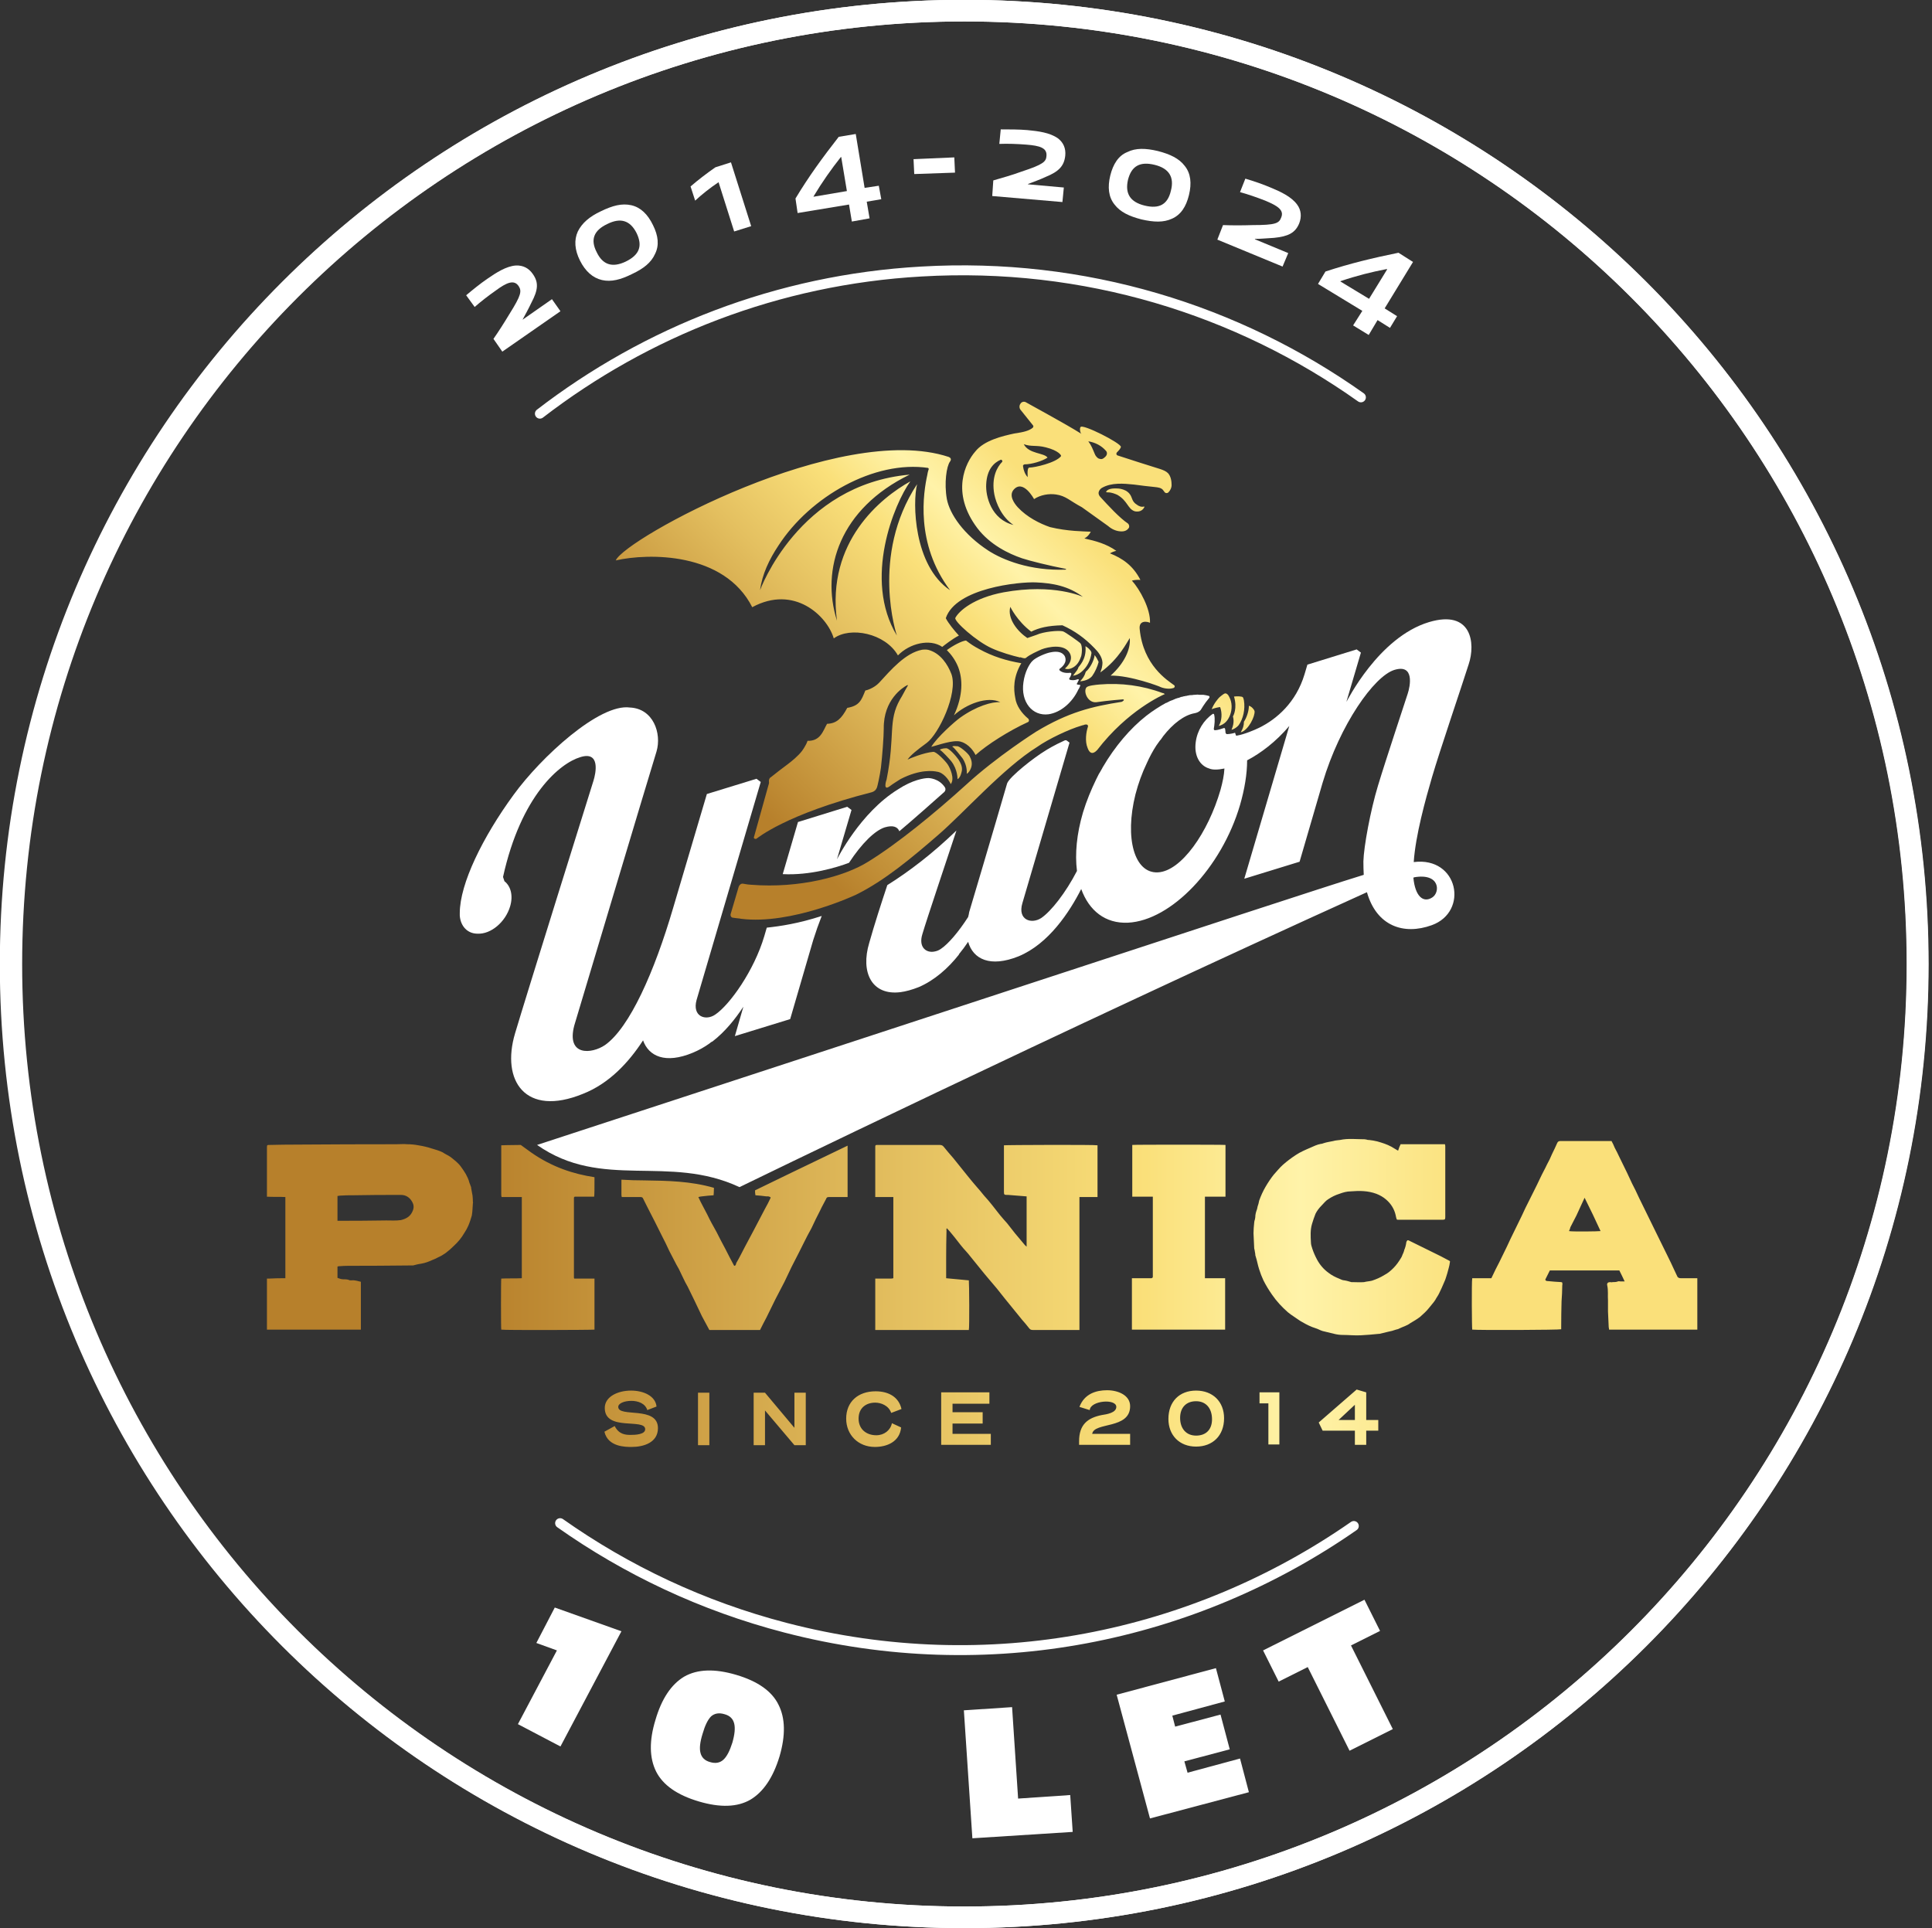
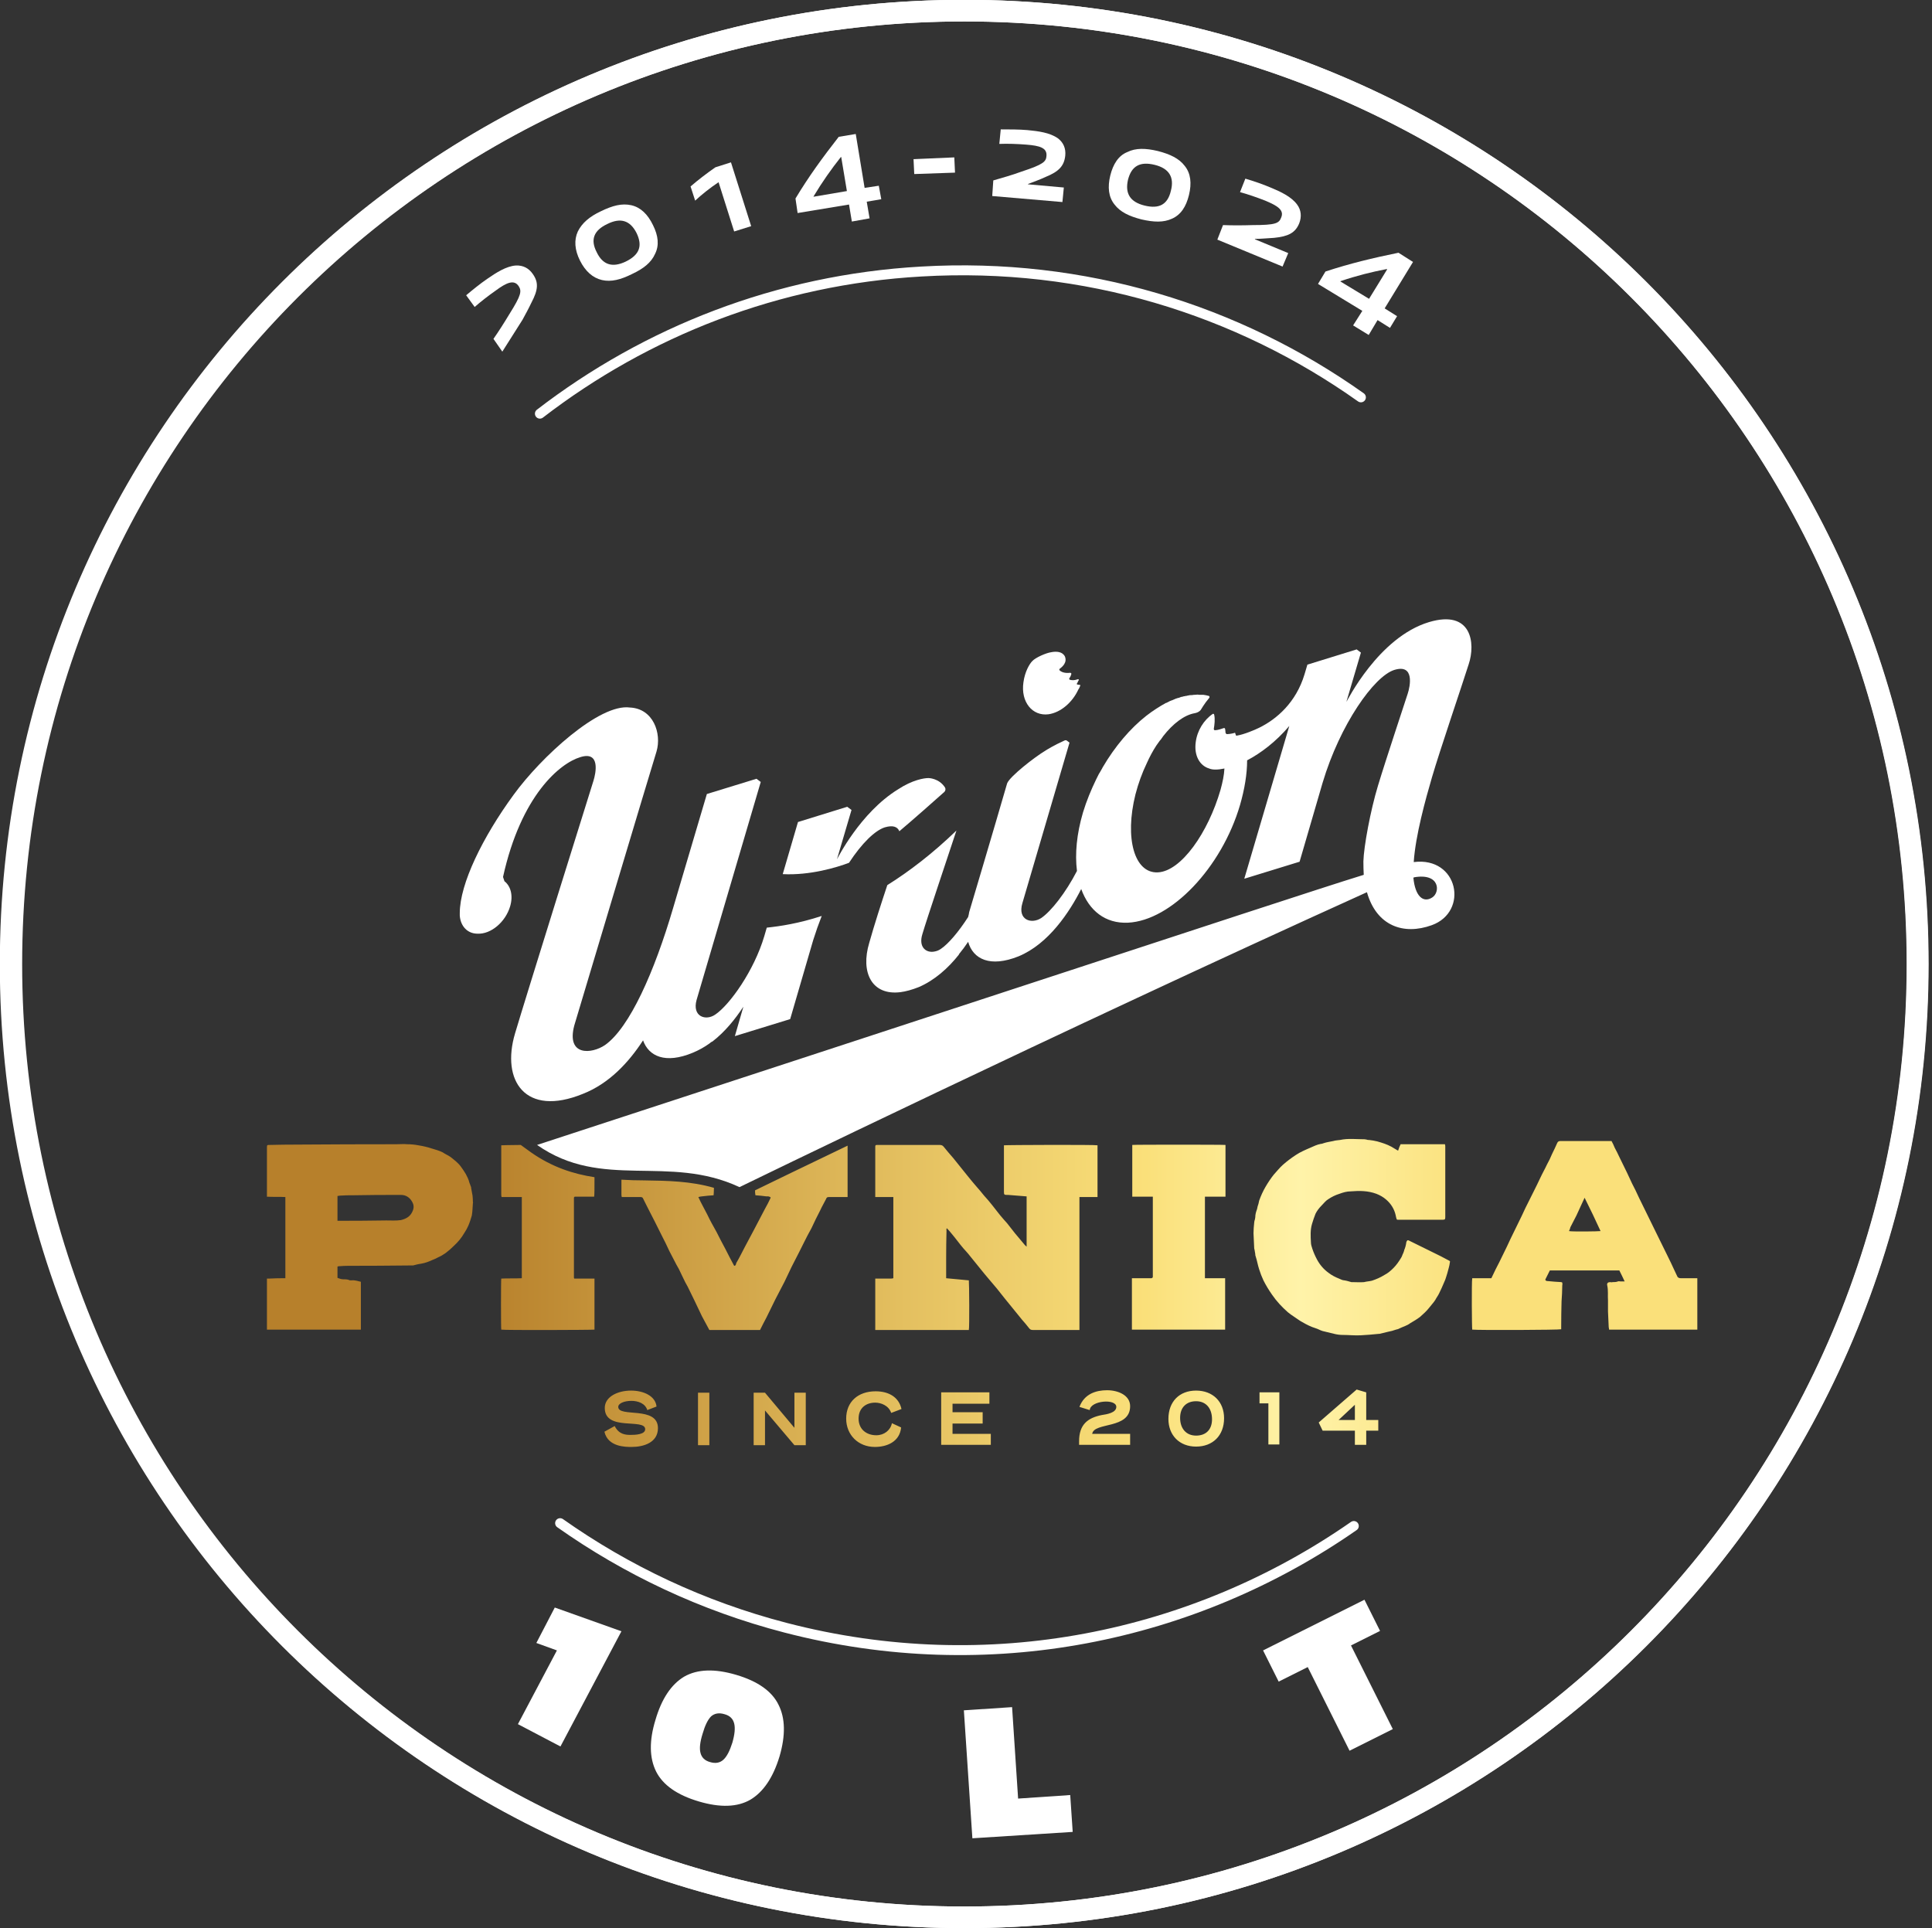
<svg xmlns="http://www.w3.org/2000/svg" version="1.2" viewBox="0 0 545 544" width="545" height="544">
  <rect x="0" y="0" width="545" height="544" fill="#333333" stroke="none" />
  <title>Asset 1-svg</title>
  <defs>
    <linearGradient id="g1" x2="1" gradientUnits="userSpaceOnUse" gradientTransform="matrix(403.478,0,0,86.803,75.321,364.848)">
      <stop offset="0" stop-color="#b7802b" />
      <stop offset=".151" stop-color="#b7802b" />
      <stop offset=".448" stop-color="#e4c060" />
      <stop offset=".613" stop-color="#fae07a" />
      <stop offset=".72" stop-color="#fff3a9" />
      <stop offset=".839" stop-color="#fae07a" />
    </linearGradient>
    <linearGradient id="g2" x2="1" gradientUnits="userSpaceOnUse" gradientTransform="matrix(124.18,-124.18,112.845,112.845,195.991,248.361)">
      <stop offset="0" stop-color="#b7802b" />
      <stop offset=".151" stop-color="#b7802b" />
      <stop offset=".448" stop-color="#e4c060" />
      <stop offset=".613" stop-color="#fae07a" />
      <stop offset=".72" stop-color="#fff3a9" />
      <stop offset=".839" stop-color="#fae07a" />
    </linearGradient>
  </defs>
  <style>
		.s0 { fill: none;stroke: #ffffff;stroke-linecap: round;stroke-linejoin: round;stroke-width: 2.8 } 
		.s1 { fill: #ffffff } 
		.s2 { fill: none;stroke: #ffffff;stroke-miterlimit:10;stroke-width: 6.1 } 
		.s3 { fill: url(#g1) } 
		.s4 { fill: url(#g2) } 
	</style>
  <g id="Layer_1-2">
    <path fill-rule="evenodd" class="s0" d="m381.9 430.5c-45.1 31.4-103 43.6-160.3 28.7-23.5-6.1-44.9-16.3-63.6-29.5" />
    <path fill-rule="evenodd" class="s0" d="m152.3 116.7c30-23.1 67-37.8 107.6-40.1 46-2.7 89.2 10.8 124 35.5" />
-     <path class="s1" d="m141.7 99.2l-2.5-3.6c1.4-2 3-4.5 4.5-7 3.4-5.4 3.5-6.5 2.6-7.9-1.3-1.9-3.4-1-6.5 1.3-2 1.4-4.2 3.1-5.9 4.6l-2.4-3.3c1.9-1.6 4-3.3 5.9-4.6 2.6-1.8 5.4-3.6 8.1-3.8 2.1-0.1 3.7 0.8 4.8 2.4 1.7 2.4 1.5 4.5-0.4 8.1-0.8 1.7-1.8 3.5-2.5 4.8l8.3-5.8 2.4 3.4z" />
+     <path class="s1" d="m141.7 99.2l-2.5-3.6c1.4-2 3-4.5 4.5-7 3.4-5.4 3.5-6.5 2.6-7.9-1.3-1.9-3.4-1-6.5 1.3-2 1.4-4.2 3.1-5.9 4.6l-2.4-3.3c1.9-1.6 4-3.3 5.9-4.6 2.6-1.8 5.4-3.6 8.1-3.8 2.1-0.1 3.7 0.8 4.8 2.4 1.7 2.4 1.5 4.5-0.4 8.1-0.8 1.7-1.8 3.5-2.5 4.8z" />
    <path fill-rule="evenodd" class="s1" d="m184.8 71.6c-1.1 2.5-3.3 4.2-6.5 5.7-3.2 1.6-5.9 2.3-8.5 1.7-2.6-0.6-4.7-2.5-6.2-5.5-1.5-3-1.7-5.8-0.6-8.2 1.2-2.4 3.3-4.2 6.5-5.7 3.3-1.6 5.9-2.3 8.6-1.7 2.6 0.6 4.6 2.5 6.1 5.6 1.5 3 1.8 5.7 0.6 8.1zm-13.5-8.4c-3.8 1.8-4.8 4.4-3 7.9 1.7 3.6 4.4 4.5 8.2 2.7 3.9-1.9 4.8-4.4 3.1-8-1.8-3.6-4.5-4.5-8.3-2.6z" />
    <path class="s1" d="m207.1 65.3l-4.4-13.9c-2.4 1.6-4.9 3.6-6.6 5.2l-1.3-4c2.2-1.9 4.7-3.8 7-5.4l4.4-1.4 5.7 18z" />
    <path fill-rule="evenodd" class="s1" d="m240.3 62.5l-0.8-4.8-14.5 2.4-0.6-4.1c3.8-6.3 7.6-11.5 12.2-17.4l4.8-0.8 2.5 15.2 4-0.6 0.7 3.8-4.1 0.7 0.8 4.7zm-3-18.2h-0.1c-2.7 3.4-5.3 7.1-7.7 11.1v0.1l9.4-1.6z" />
    <path class="s1" d="m257.9 49.1l-0.2-4.2 11.5-0.5 0.2 4.3z" />
    <path class="s1" d="m279.9 55.3l0.3-4.4c2.4-0.7 5.3-1.5 8-2.5 6.1-2 6.9-2.8 7-4.4 0.2-2.3-1.9-2.9-5.7-3.2-2.5-0.2-5.3-0.3-7.6-0.2l0.4-4.1c2.4 0 5.2 0 7.5 0.2 3.1 0.3 6.3 0.7 8.6 2.3 1.6 1.2 2.3 2.9 2.1 4.9-0.3 2.9-1.8 4.5-5.5 6-1.7 0.8-3.7 1.5-5 2v0.1l10.1 0.9-0.4 4.1z" />
    <path fill-rule="evenodd" class="s1" d="m330.6 61.7c-2.4 1.1-5.1 1-8.6 0.2-3.5-0.9-6-2.1-7.6-4.2-1.7-2.1-2-4.9-1.2-8.2 0.8-3.2 2.3-5.6 4.8-6.6 2.4-1.2 5.2-1.1 8.6-0.3 3.5 0.9 6 2.1 7.6 4.2 1.7 2.1 2 4.9 1.2 8.2-0.8 3.3-2.3 5.6-4.8 6.7zm-4.9-15.2c-4.1-1-6.5 0.3-7.5 4.2-0.9 3.9 0.6 6.3 4.7 7.3 4.1 1 6.5-0.3 7.4-4.2 1-3.8-0.5-6.3-4.6-7.3z" />
    <path class="s1" d="m343.4 67.6l1.6-4.1c2.5 0.1 5.5 0.1 8.4 0 6.4 0 7.4-0.5 8-2.1 0.9-2.1-0.9-3.3-4.5-4.8-2.3-0.9-4.9-1.8-7.1-2.4l1.5-3.8c2.4 0.7 5 1.6 7.1 2.5 2.9 1.2 5.9 2.6 7.5 4.8 1.2 1.6 1.3 3.5 0.6 5.3-1.1 2.7-3.1 3.7-7.1 4.1-1.8 0.1-3.9 0.3-5.4 0.3v0.1l9.4 3.9-1.6 3.8z" />
    <path fill-rule="evenodd" class="s1" d="m381.7 91.8l2.6-4.1-12.5-7.6 2.1-3.5c7-2.3 13.3-3.8 20.6-5.3l4.1 2.6-8 13.1 3.5 2.2-2 3.3-3.5-2.2-2.5 4.2zm9.6-15.8l-0.1-0.1c-4.2 0.8-8.6 1.9-13 3.4l-0.1 0.1 8.1 4.9z" />
    <path class="s1" d="m157.1 465.6l-5.8-2.1 5.2-10 18.8 6.7-17.2 32.5-12-6.3z" />
    <path fill-rule="evenodd" class="s1" d="m185.1 499.8q-2.9-5.8-0.2-14.6 2.6-8.9 8.1-12.2 5.6-3.2 14.7-0.5 9.1 2.7 11.9 8.4 2.9 5.7 0.3 14.6-2.7 8.9-8.2 12.2-5.5 3.2-14.6 0.5-9.1-2.7-12-8.4zm19-3.4q1.4-1.3 2.5-4.8 1-3.5 0.5-5.4-0.5-2-2.7-2.6-2.3-0.7-3.8 0.6-1.4 1.4-2.4 4.9-1.1 3.5-0.6 5.4 0.5 2 2.7 2.6 2.3 0.7 3.8-0.7z" />
    <path class="s1" d="m271.9 482.5l13.6-0.9 1.7 25.8 14.7-1 0.7 10.4-28.3 1.8z" />
-     <path class="s1" d="m315 478.1l28-7.5 2.5 9.4-14.8 4 0.8 3.1 12.8-3.4 2.6 9.8-12.8 3.4 0.9 3.2 14.8-4 2.5 9.5-27.9 7.4z" />
    <path class="s1" d="m368.9 470.3l-8.2 4.1-4.4-8.8 28.6-14.3 4.4 8.8-8.2 4.1 11.8 23.6-12.2 6.1z" />
    <path class="s2" d="m272 540.9c-148.8 0-269-120.2-269-268.9 0-148.8 120.2-269 269-269 148.7 0 268.9 120.2 268.9 269 0 148.7-120.2 268.9-268.9 268.9z" />
    <path class="s2" d="m272.1 540.9c-148.7 0-268.9-120.2-268.9-268.9 0-148.8 120.2-269 268.9-269 148.7 0 268.9 120.2 268.9 269 0 148.7-120.2 268.9-268.9 268.9z" />
    <path fill-rule="evenodd" class="s3" d="m242.2 400.2c0 3 2.2 4.7 5 4.7 2.2 0 4-1.4 4.4-3.4l2.6 1.2c-0.4 4.1-4.1 5.5-7.4 5.5-4.7 0-8.1-3.4-8.1-8 0-4.7 3.3-7.7 8.3-7.7 3.9 0 6.6 1.8 7.3 5l-2.9 1.1c-0.7-2.1-2.9-2.9-4.5-2.9-2.6 0-4.7 1.5-4.7 4.5zm-18.1-7.3h3.2v14.8h-3.2l-8.3-9.8v9.8h-3.2v-14.8h3.2l8.3 9.9zm15-55.2q-0.4 0-0.7 0-2.2 0-4.5 0c-0.4 0-0.7 0-0.9 0.6-0.5 1-1.1 2-1.6 3.1q-1.3 2.5-2.5 5.1c-0.8 1.4-1.5 2.8-2.2 4.2-0.4 0.8-0.8 1.6-1.2 2.4q-1.1 2.1-2.2 4.3-1 2.1-2 4.2-1.3 2.5-2.6 5-1.2 2.5-2.5 5.1c-0.6 1.1-1.2 2.3-1.8 3.5h-14.3c-0.7-1.3-1.4-2.6-2.1-3.9-0.7-1.4-1.3-2.8-2-4.2q-1-2-2-4.1-0.7-1.2-1.3-2.5-0.6-1.2-1.2-2.5-0.7-1.2-1.3-2.4-0.7-1.4-1.4-2.7-1-2.2-2.1-4.3-1-2-2-4-1.1-2.1-2.1-4.1-0.6-1.2-1.2-2.4c-0.1-0.3-0.4-0.4-0.7-0.4q-2.3 0-4.6 0-0.4 0-0.7 0-0.1-0.4-0.1-0.7 0-2.1 0-4.2 3.2 0.2 6.4 0.2c6.7 0.1 13.1 0.2 19.7 2.1 0 1.1-0.1 1.9-0.1 2.1q-1.6 0.1-3.2 0.3c-0.3 0-0.6 0.1-1.1 0.2 0.8 1.8 1.7 3.3 2.5 4.9 0.8 1.7 1.7 3.3 2.6 4.9q1.2 2.4 2.5 4.8 1.2 2.4 2.5 4.8c0.5 0 0.5-0.5 0.6-0.8 0.9-1.5 1.6-3 2.4-4.5q1.2-2.3 2.4-4.5 1.6-3.1 3.3-6.3 0.8-1.4 1.5-2.9 0-0.1 0.1-0.3-0.4-0.3-0.9-0.3-0.2 0-0.4 0-1.4-0.2-3-0.3c0-0.3-0.1-0.5-0.1-0.8q0-0.3 0-0.6c4.5-2.2 13.6-6.6 26.1-12.6 0 0.1 0 0.3 0 0.5q0 6.8 0 13.6c0 0.1 0 0.2 0 0.4zm-42.2 55.2h3.2v14.8h-3.2zm-63.5-53.8q0.1 0.2 0 0.3c-0.1 1.2-0.1 2.3-0.3 3.5-0.3 1-0.6 2-1 2.9-0.3 0.7-0.7 1.4-1.1 2-0.8 1.4-1.8 2.6-3 3.7-0.7 0.7-1.5 1.4-2.3 2-0.7 0.5-1.4 0.9-2.1 1.2q-0.7 0.4-1.5 0.7c-1.1 0.5-2.1 0.9-3.3 1.1-0.8 0.1-1.5 0.3-2.3 0.5-0.3 0-0.7 0-1.1 0q-8.6 0.1-17.2 0.1-1.2 0-2.3 0.1c-0.2 0-0.4 0-0.7 0.1v3.2c0.5 0.2 1.1 0.4 1.6 0.4 0.7 0 1.3 0 1.9 0.3 0.2 0 0.3 0 0.5 0 0.9-0.1 1.7 0.2 2.6 0.4v13.5h-26.5v-14.4c0.3 0 0.5 0 0.7 0q1.9-0.1 3.7-0.1 0.4 0 0.8 0v-22.9c-1.7-0.1-3.4 0-5.2-0.1v-13.4q0-0.2 0-0.5c0-0.7 0.1-0.7 0.7-0.7q4-0.1 8-0.1 13.9-0.1 27.8-0.1c1 0 2.1-0.1 3.1 0 1 0 2.1 0.1 3.1 0.3 1.3 0.2 2.6 0.5 3.8 0.9 1 0.3 2.1 0.6 3.1 1.1 0.7 0.5 1.5 0.8 2.2 1.3 1 0.8 2.1 1.6 2.9 2.7 0.5 0.7 1 1.4 1.4 2.1 0.4 0.8 0.8 1.5 1 2.4 0.2 0.4 0.3 0.9 0.5 1.3q0 0.1 0 0.2 0.2 1.1 0.4 2.2 0.1 0.9 0.1 1.8zm-17.1 0c-0.7-1.3-1.8-2-3.2-2-4.5 0-9 0-13.5 0.1-1.2 0-2.5 0-3.7 0.1-0.2 0-0.4 0.1-0.7 0.1v7h0.8q6.5 0 13-0.1c1.3 0 2.7 0.1 4.1-0.1 1.6-0.4 2.8-1.1 3.4-2.8 0.3-0.8 0.2-1.6-0.2-2.3zm45.7 21.6h5.7v14.4c-0.5 0.1-25.5 0.2-26.3 0-0.1-0.6-0.1-13.8 0-14.4 1.9-0.1 3.8 0 5.8-0.1v-22.9h-5.7c-0.1-0.3-0.1-0.5-0.1-0.8q0-6.6 0-13.3 0-0.2 0-0.5c0.2 0 2.4-0.1 5.5-0.1l2.9 2.1c6 4.2 12 6.1 17.9 7 0 2.8 0 5.2-0.1 5.5h-5.5c-0.1 0.1-0.1 0.1-0.1 0.1q0 0.1-0.1 0.1 0 0.7 0 1.4 0 10.6 0 21.3c0 0 0 0 0.1 0.2zm23.6 42.2c0 4.1-4.1 5.3-7.4 5.3-1.8 0-6.7 0-7.7-4.3l2.9-1.6c1.2 2.4 3.1 2.5 4.5 2.5 1.3 0 4.1-0.1 4.1-1.6 0-3.2-11.4 0.7-11.4-6 0-3.2 3.7-4.9 7.4-4.9 3.5 0 6.9 1.5 7.2 4.5l-2.6 1c-0.6-1.9-2.6-2.6-4.5-2.6-2 0-3.7 0.7-3.7 1.7 0 3.1 11.2-0.4 11.2 6zm199.8-2.3h3.4v3h-3.4v4h-3.2v-4h-9.1l-1.1-2.3 10.7-9.3 2.7 0.8zm-3.2-4.3l-4.6 4.3h4.6zm-36.5-69.7q0 1.8 0 3.7 0 1.8 0 3.6c0 1.2 0 2.4 0 3.7h-5.8c0 7.7 0 15.3 0 23h5.7v14.5h-26.3v-14.5q0.4 0 0.7 0 2.2 0 4.3 0 0.3 0 0.5 0 0.4-0.1 0.4-0.4 0-0.3 0-0.5v-22.1h-5.8v-14.6c0.5-0.1 25.3-0.1 26.3 0 0 1.2 0 2.4 0 3.6zm9.6 66.2h5.6v14.7h-3.1v-11.6h-2.5zm53.7-36.7q-0.1 0.8-0.3 1.5-0.2 0.8-0.4 1.5c-0.3 0.9-0.5 1.8-0.9 2.6q-0.7 1.7-1.5 3.3c-0.3 0.6-0.7 1.1-1 1.7-0.5 0.8-1.2 1.5-1.8 2.3-0.7 0.9-1.6 1.7-2.5 2.5-0.9 0.7-1.8 1.2-2.8 1.8-0.9 0.7-2.1 1-3.1 1.5-0.3 0.2-0.6 0.2-0.9 0.3q-1.1 0.4-2.2 0.6-1.2 0.3-2.5 0.6-0.1 0-0.2 0c-1.7 0.2-3.4 0.3-5 0.4-1.7 0.1-3.4-0.1-5.1-0.1-0.8 0-1.6-0.1-2.4-0.3q-1.7-0.4-3.3-0.8c-0.7-0.2-1.3-0.6-2-0.8-1.3-0.4-2.5-1-3.7-1.7-0.8-0.4-1.5-1-2.3-1.5-0.6-0.4-1.2-0.8-1.8-1.3-1.7-1.5-3.2-3.1-4.5-5-0.9-1.3-1.7-2.6-2.4-4q-0.7-1.5-1.2-3.1c-0.4-1.2-0.6-2.5-1-3.7-0.1-0.2-0.1-0.4-0.1-0.6q-0.1-0.6-0.2-1.2c0-0.1-0.1-0.3-0.1-0.4-0.1-1.4-0.1-2.9-0.2-4.3 0-1 0.1-2 0.2-3 0-0.3 0.1-0.6 0.2-0.9 0-0.2 0.1-0.4 0.1-0.6 0-0.8 0.2-1.5 0.5-2.3 0.1-0.5 0.2-1 0.4-1.5q0.1-0.5 0.2-0.9c0.5-1.4 1.1-2.7 1.8-3.9 0.7-1.2 1.5-2.4 2.3-3.4 0.9-1 1.7-2 2.6-2.8q1.7-1.5 3.7-2.8c1.2-0.8 2.6-1.4 4-2 0.9-0.4 1.9-0.9 3-1.1 0.3 0 0.5-0.1 0.8-0.2 0.9-0.3 1.8-0.4 2.7-0.6 0.6-0.2 1.3-0.2 1.9-0.3 2.3-0.5 4.6-0.2 6.9-0.2 0.3 0 0.6 0.1 1 0.2q0.1 0 0.3 0c0.8 0.1 1.5 0.2 2.3 0.4 1.4 0.4 2.7 0.8 4 1.5 0.5 0.3 1 0.6 1.5 0.9 0.1 0.1 0.2 0.1 0.4 0.2q0.3-1 0.7-1.8h12.5q0.1 0.3 0.1 0.6 0 9.9 0 19.9c0 0.7-0.1 0.8-0.7 0.8q-6.4 0-12.7 0c-0.1 0-0.2 0-0.3-0.1q-0.2-0.6-0.3-1.2-0.6-2.6-2.7-4.4c-0.8-0.7-1.7-1.2-2.7-1.6-2.4-0.9-4.8-0.9-7.3-0.7-1.1 0-2.1 0.3-3.2 0.7q-1.6 0.5-3.1 1.5c-0.7 0.4-1.3 1.2-1.9 1.8-0.7 0.7-1.3 1.5-1.7 2.3-0.4 1-0.7 1.9-1 2.9-0.5 1.7-0.4 3.4-0.3 5.2 0 0.6 0.2 1.2 0.4 1.8q0.5 1.5 1.3 3c0.8 1.5 1.9 2.8 3.3 3.8 0.9 0.7 1.9 1.2 2.9 1.6 0.5 0.2 1 0.5 1.5 0.5 0.7 0.1 1.3 0.3 2 0.5q0.1 0 0.2 0c1.1 0 2.3 0.1 3.4 0 0.7-0.2 1.4-0.2 2.2-0.4 1.2-0.4 2.4-0.9 3.5-1.6 1-0.5 1.8-1.2 2.6-2 0.8-0.8 1.5-1.8 2.1-2.8 0.3-0.4 0.4-1 0.7-1.5 0-0.2 0.2-0.4 0.2-0.7 0.3-0.7 0.5-1.4 0.6-2.2 0-0.2 0.2-0.4 0.3-0.6 0.2 0 0.4 0 0.5 0.1q3.3 1.6 6.7 3.3 2.3 1.1 4.5 2.3c0.3 0.1 0.4 0.3 0.3 0.5zm69.8 4.5v14.5h-24.9q0-0.3-0.1-0.7-0.1-2.2-0.2-4.4c0-1 0-2 0-3.1-0.1-1.4 0.1-2.8-0.2-4.2-0.2-0.7 0.2-1 0.8-1q0.4 0.1 0.7 0c0.5 0 1 0 1.5-0.2 0.2-0.1 0.5 0 0.7 0 0.4 0 0.8 0 1.2 0-0.5-1.1-1-2.1-1.5-3.1h-19.6q-0.6 1.2-1.2 2.4c-0.2 0.3 0 0.5 0.4 0.6q0.1 0 0.2 0 1.9 0.2 3.9 0.3c0 0.1 0.1 0.1 0.2 0.1 0 0.2 0.1 0.5 0 0.8 0 1.5-0.1 3-0.2 4.5q-0.1 3.6-0.1 7.1 0 0.5 0 0.8c-0.5 0.2-23.3 0.3-25.1 0.1-0.1-0.4-0.2-13.4 0-14.5 1.8 0 3.6 0 5.4 0q0.6-1.3 1.2-2.5 1.1-2.1 2.1-4.2 1.1-2.2 2.1-4.4 1.1-2.2 2.1-4.3 1.1-2.2 2.1-4.4c0.8-1.6 1.6-3.2 2.4-4.8 0.6-1.2 1.2-2.4 1.8-3.7 0.6-1.3 1.3-2.5 1.9-3.8 0.5-0.9 1-1.9 1.4-2.9q0.8-1.6 1.5-3.2c0.2-0.4 0.5-0.5 0.9-0.5q5.3 0 10.6 0h3.8q0.5 0.9 0.9 1.9 0.7 1.3 1.3 2.6 1.1 2.2 2.2 4.5 0.7 1.5 1.4 3 1 1.9 1.9 3.9 1.3 2.6 2.5 5.1 1.3 2.6 2.5 5.1 1.5 3 3 6.1 1.1 2.2 2.1 4.4 0.4 0.8 0.8 1.7 0.3 0.4 0.9 0.4 1.9 0 3.9 0zm-27.3-13.3c-1.4-3.1-2.9-6.2-4.5-9.4-0.8 1.8-1.6 3.4-2.3 5-0.6 1.1-1.1 2.2-1.7 3.3-0.1 0.4-0.2 0.7-0.4 1.1 0.8 0.2 8.4 0.1 8.9 0zm-106.2 52.8c0 4.9-3.2 8-7.9 8-4.7 0-7.8-3.2-7.8-7.8 0-4.9 3.1-8 7.8-8 4.7 0 7.9 3.1 7.9 7.8zm-3.4 0.3c0-3.1-1.7-5.1-4.5-5.1-2.8 0-4.5 1.8-4.5 4.7 0 3 1.7 5 4.5 5 2.8 0 4.5-1.7 4.5-4.6zm-73.2 4.1h10.8v3.1h-14v-14.8h13.6v3.2h-10.4v2.4h8.5v3.2h-8.5zm35.8-29.3c-0.3 0-0.5 0-0.8 0q-6.2 0-12.4 0c-0.4 0-0.7-0.1-1-0.5-0.6-0.8-1.3-1.6-2-2.4q-1.3-1.6-2.6-3.2-2.3-2.8-4.5-5.6c-1.5-1.8-3.1-3.6-4.6-5.5-1-1.2-2-2.5-3-3.7-0.6-0.8-1.3-1.5-1.9-2.2-1.1-1.3-2.1-2.7-3.2-4-0.4-0.5-0.9-1.1-1.4-1.6-0.2 0.2-0.1 0.4-0.1 0.7q-0.1 3.9-0.1 7.8v5.6q3.3 0.3 6.4 0.6c0.1 0.6 0.2 13.3 0 14h-26.4v-14.5c0.2 0 0.4 0 0.7 0q1.9 0 3.7 0 0.4 0 0.7-0.1v-22.9h-5.1q0-0.3 0-0.4 0-6.7 0-13.4 0-0.2 0-0.4c0-0.4 0.1-0.5 0.5-0.5q0.2 0 0.4 0 8.6 0 17.2 0c0.5 0 0.9 0.1 1.2 0.5 0.9 1.1 1.8 2.2 2.7 3.2q2 2.5 4.1 5.1 1.2 1.5 2.5 3c0.7 0.8 1.4 1.6 2.1 2.5q1.2 1.3 2.3 2.7 1.1 1.4 2.2 2.8 1 1.2 2 2.3 1.1 1.4 2.2 2.8 1.3 1.6 2.6 3.1c0.2 0.3 0.4 0.4 0.7 0.7v-14.2q-0.1 0-0.2 0-2.5-0.2-5-0.4-0.2 0-0.4 0c-0.7 0-0.8-0.1-0.8-0.9q0-6.2 0-12.4 0-0.4 0-0.7c0.6-0.1 25.7-0.2 26.4 0v14.6h-5.1zm3.6 29.3h10.7v3.1h-14.4q0-0.5 0-1c0-4.7 2.4-6.6 6.4-7.4 1.3-0.2 4.1-0.6 4.1-2.3 0-2.4-7.3-1.8-7.5 0.9l-2.9-0.9c1.4-3.7 4.7-4.7 7.8-4.7 3.1 0 6.5 1.4 6.5 4.5 0 6.6-10.2 4.4-10.7 7.8z" />
-     <path fill-rule="evenodd" class="s4" d="m327.9 195.5c0.3 0 0.5 0.2 0.7 0.3-0.7 0.3-10.5 4.6-19.1 15.8-0.4 0.4-1.8 1.9-2.7-0.6-0.8-1.9-0.4-4.5 0.1-6 0.1-0.3-0.1-0.5-0.3-0.6q0 0 0 0c-0.1 0-0.2 0-0.5 0q-0.3 0.1-0.6 0.2-0.2 0-0.4 0.1c-3.5 1-9.4 3.8-12.5 6-9.5 5.9-20.7 18.6-28 24.9-7.4 6.4-15 12.8-23.1 16.8 0 0-18.2 8.6-32.5 6.8-0.2-0.1-1-0.1-2.2-0.3-0.5 0-0.8-0.5-0.7-1l2.3-7.8c0.2-0.5 0.7-0.9 1.2-0.8 1 0.2 1.9 0.3 2.3 0.3 13.7 1.1 26.5-2.4 33-6.5 8.3-5.1 18.9-13.8 27.5-21.6 8.8-8.1 19.9-15.1 19.9-15.1 9.1-5.5 15.8-7.1 24.1-8.4 0.3-0.1 1-0.6 0.4-0.7-0.1 0-4.1 0.3-7.5 0.8-2.5 0.3-3.8-3.1-2.8-4.2 0.5-0.5 2.6-0.7 3.7-0.8 6-0.5 12.1 0.3 17.7 2.4zm26 5.1c0.2 1.4-1.7 5.4-3.9 6 0.6-1 0.9-1.9 0.9-3 0.7-1 1.4-2.9 1.4-4.5 0.8 0.2 1.5 1.1 1.6 1.5zm-4.5 4c-0.5 0.6-1.3 1.1-2 1.3 1-2.3 0.4-3.6 0.4-3.8 0.1-0.1 1.3-2.3 0.3-5.6 0.8-0.1 2.2-0.1 2.5 0.2 0.2 0.3 0.2 0.6 0.3 0.9 0.4 2.5-0.2 5.2-1.5 7zm-2.4-2.9c-0.6 1.6-1.6 2.7-3.2 3.1 0.9-1.5 1-3.6 0.4-5.3 0-0.1-1.9 0.3-2.4 0.6 0.6-1.6 1.8-3 2.2-3.4 1-0.8 1.5-1.3 2-1 0.4 0.2 0.6 0.6 0.8 1 0.8 1.5 0.8 3.4 0.2 5zm-76.9 18.1c0 0 0.1-2.7-1.8-5.1-0.6-0.7-2.3-2.6-3.2-3.2 0.7-0.4 1.5-0.4 1.8-0.4 0.8-0.1 2.8 2.2 3.5 3.2 0.6 1 1.3 2.2 0.8 3.7-0.4 1.6-1.1 1.8-1.1 1.8zm2.6-1.5c0 0 0.3-2.2-1.2-4.4-0.5-0.6-2.2-2.9-2.9-3.3 0.6-0.3 1.2 0 1.4-0.1 0.7 0 3 1.9 3.5 2.8 0.5 0.9 0.9 2.1 0.4 3.4-0.5 1.3-1.2 1.6-1.2 1.6zm15.4-31.2c-2.3 3.9-2.2 7.3-1.7 9.8 0.3 2.2 1.8 4.3 3.6 5.8 0.3 0.2 0.4 0.8 0 1-5.3 2.4-11.6 6.4-14.8 9.3-1.6-3.1-3.9-3.7-4.3-3.8-2.2-0.5-6.2 1-8.2 1.5 1.6-2.7 6.7-7.2 8.1-8.2 4.6-3.3 9.1-4.6 11.4-4.4-3.6-1.8-9.6 0.5-13.1 3.7 2.6-5.6 2.5-10.2 1.2-13.6-0.8-2-2-3.6-3.2-4.8 1.6-1.2 4.2-2.6 5.4-2.7 1.3 1 2.2 1.6 3.7 2.4 3.8 2.1 7.7 3.3 11.9 4zm-61.9 24.8c0 0 1.2-1.6 1.6-2.9 3.7 0.1 4.4-2.9 5.5-4.8q0 0 0 0 0 0 0 0c2.7-0.1 4.1-1.5 5.7-4.5 3.5-0.6 4-2.2 5.1-4.9 0.2 0 2.4-0.6 3.9-2.2 3.3-3.6 7.4-8.4 12.1-9.3 0.8-0.1 1.6-0.1 2.3 0.2 2.9 1 4.9 3.8 6 6.7 1.9 5.4-3.6 16.9-7 19.4-2.6 1.9-4.5 3.4-5.4 4.7 0.3-0.2 4.6-2 7.3-2.2 0.9 0 3.3 2.5 4 3.5 0.7 1 2.1 4.1 0.9 5.6-0.6-1.3-2.1-3.3-3.9-3.5-0.9-0.2-4.7-0.8-10.3 2.1-0.9 0.6-2.1 1.3-3 2-2 1.5-1-1.7-0.9-1.9 2.5-12.5 0.3-16.4 3.8-22.6 0.7-1.1 1.3-2.4 2.2-3.9 0-0.1-0.1-0.2-0.2-0.1-1.2 0.6-6.7 4.1-6.6 12.2 0 2.3-0.4 7.6-0.8 11.1-0.3 2.2-1 5.3-1.1 5.5-0.3 0.8-0.8 1.2-1.5 1.4-24.3 6.2-32.3 13-32.5 13.1-0.4 0.2-0.9-0.1-0.7-0.5l4.1-14.7q0.2-0.5 0.1-1c0-0.4 0.1-0.9 0.5-1.1 1.5-1.2 3.3-2.6 4.8-3.7 1.2-0.9 2.9-2.3 4-3.7zm103.3-78.4c0.8 0.9 1 2.2 1 3.4 0 0.6-0.3 1.4-0.9 2-0.2 0.2-0.6 0.3-0.9 0.1-0.2-0.1-0.3-0.4-0.5-0.6-0.5-0.8-1.5-0.9-2.4-1q-3-0.3-5.9-0.7c-3-0.3-6.3-0.6-9 0.9-0.4 0.2-1.7 1.3-0.5 2.6 2.2 2.4 5.4 5.9 7.8 7.5 0.3 0.3 0.4 0.7 0.3 1.1-0.5 0.9-1.4 1.2-2.5 1.1-1.3-0.1-2.5-0.7-3.4-1.5-2.5-1.8-4.9-3.5-7.4-5.3-3.4-1.8-4.5-3.2-7.3-3.6-2-0.3-4.4 0.1-6.2 1.3 0 0-3.1-5.8-5.8-2.6-1.3 1.6 0.1 3.7 1.2 4.9 2.6 2.8 6.2 4.6 9.1 5.6 4.9 1.2 9.6 1.2 11.5 1.3-0.4 0.8-1 1.5-1.8 1.9 3.1 0.7 6.2 1.5 9 3.5-0.5 0.1-1.3 0.4-1.8 0.7 3.5 1.4 6.5 3.4 8.6 7.5q-1.3-0.1-2.4 0.2c2.2 2.4 5.3 8 5.1 11.9-0.8-0.4-3.2-0.8-2.9 1.8 1 10.2 7.8 14.4 9.7 15.8 0.3 0.2 0.2 0.7-0.2 0.8-1.2 0.4-2.9 0.1-3.9-0.4 0.1 0-8.2-3.2-13.8-3.1 3.9-3.5 5.7-7.5 5.4-10.6-0.7 1-3 5.9-8.3 9.7q0.2-0.6 0.4-1.2c0.1-0.5 0.2-1 0.2-1.6-0.1-1.6-1.2-3-2.3-4.1-2.7-2.8-5.5-4.8-9-6.4-4.1 0.1-6.6 0.7-8.8 1.8-4-3-5.9-7-5.9-7-0.9 3.3 2 6.9 4.8 8.8 0.9-0.3 1.8-0.6 2.6-0.9 1.9-0.9 6.2-1.3 7.4-1 0.6 0.1 4.6 3 4.9 3.3 0.6 0.5 0.6 2.5 0.3 3.7-0.4 1.1-0.9 2.4-2.3 3.2-1.4 0.8-2.3 0.3-2.3 0.3 0 0 2.6-2 1.4-4.3-1.5-2.8-6.2-1.8-8-1.1-1.3 0.6-3.2 1.4-4.4 2.4-0.2 0.2-0.8 0.1-1.6-0.2q0 0 0 0.1c-2.2-0.5-5.6-1.5-8-2.6-4.3-1.9-10.8-7.7-10.3-8.6 1-1.9 5.1-5.6 13.6-7.2 14.3-2.6 22.4 1.3 22.4 1.3-4.1-3.1-8.6-3.9-13.3-4.1-4.7-0.2-22.6 1.6-25.4 10.1 0.7 1.4 2.4 3.5 3.7 4.9-1.8 0.9-4.2 2.8-4.7 3.2-3.5-2.4-9.2-1-12.5 2.4-3.6-6.3-13.5-8.2-18.1-4.8-1.9-6.4-11.2-15.2-23-8.8-7.9-15.6-29.3-15.3-38.5-13.2 2.6-6.1 63.2-39.3 93.9-29.2 0.5 0.2 0.9 0.6 0.4 1.3-1 1.3-1.7 6.1-0.9 10.6 0.8 4.2 4.7 10 11.8 14.6 3.9 2.5 11.6 5.7 21.8 5.3 0-0.1 0-0.1 0-0.2-4.7-0.9-10.3-2.3-12.4-3-3.8-1.3-9-3.8-12.6-8.5-7.6-10.1-3.3-18.5-0.6-21.6 2.5-3.2 7.8-4.4 11-5.1 2.8-0.4 4.2-0.8 5.2-1.6 0.2-0.2 0.3-0.5 0.1-0.7-0.9-1.1-2.4-3-3.6-4.5-0.7-1.2 0.5-2.8 1.8-1.9 0.3 0.2 11.2 6.1 15.3 8.7q0.1 0.1 0.2 0.2c-0.4-0.4-0.6-1.6-0.3-2 0.4-1.1 11.6 4.6 11.4 5.6-0.1 0.4-0.5 0.9-1.1 1.5-0.3 0.3-0.2 0.8 0.2 0.9 3.9 1.3 8.1 2.6 11.9 3.8 0.9 0.3 1.7 0.6 2.3 1.2zm-6.8 9.4c0.1 0 0.2 0.1 0.1 0.2-0.7 1.4-2.2 1.3-2.8 1.1-1.9-0.7-1.9-2.9-4.8-4.6-0.7-0.3-1.6-0.7-2.7-0.7-0.3 0-0.6 0-0.4-0.3 0.3-0.4 1-0.9 3-0.8 1.3 0 2.6 0.6 2.9 0.9 1.7 1.3 0.9 2.5 2.6 3.6 0.6 0.5 1.4 0.8 2.1 0.6zm-15.2 40.5c0.3 0.3 0.4 0.7 0.4 0.8-0.3 2.2-1.3 4.1-2.9 5.4-0.6 0.5-1.6 1-2.3 1 1-1.3 1.4-1.8 1.5-2.3 0-0.2 2.4-2.2 2-6 0.5 0.3 0.9 0.6 1.3 1.1zm-39.5-16.9c-9.9-13.2-7.5-27.6-6.4-32.6 0.1-0.7 0.3-1.3 0.4-1.6 0-0.1-0.1-0.2-0.2-0.3-15.1-2.2-33.2 8-42.2 21.9-2.6 3.9-4.6 8.1-5.2 12.6 0 0 10.8-29.8 42.2-32.6-19.7 9.6-25.1 26.7-20.5 41.2-3-22.3 12.4-34.7 20.7-39.3-4.5 6.2-13.4 27.6-3.8 43.5 0 0-7.6-22.5 5.7-42.7-1.3 5.1-1 23 9.3 29.9zm17.9-18.4c-3.3-2.2-4.9-6.1-5.4-8.6-0.9-4.8 0.8-7.8 2.2-9.2 0.2-0.2-0.1-0.7-0.4-0.6-1.9 0.8-3.9 2.7-4.1 6.9-0.2 3.4 1.4 9.9 7.7 11.5zm9.1-21.9c-2.7-0.7-4.1-0.1-6.2-0.9 1.4 2.8 5.8 2.4 6.7 3.8-1.5 1-4.5 1.9-6.5 1.9-0.3 0.1-0.5 0.3-0.4 0.6 0.1 1 0.6 2.3 1.3 3-0.1-1.8 0-2.8 0.6-2.7 1.3 0 7.3-1.3 8.8-3.2 0.2-0.2-0.7-1.6-4.3-2.5zm17 1c-1.3-1.5-3.1-2.4-5-2.7 0.9 1.2 1.2 2.1 1.8 3.5 0.2 0.6 0.7 1.1 1 1.3 0.5 0.2 1 0.4 1.6-0.1 1.3-0.9 0.8-1.8 0.6-2zm-3.2 57.6q0.6 0.8 1 1.7 0.1 0.1 0.1 0.3c-0.3 1.2-1 2.8-1.8 3.9-1.1 1.4-3.3 1.5-3.4 1.5 0.8-0.9 1.2-1.4 1.6-2.7 1.2-1 2.3-3.1 2.5-4.7z" />
    <path class="s1" d="m239.5 243.4c3.6-5.5 7.3-9.1 10.1-10 2.4-0.7 3.6-0.1 4.1 1.1 3.1-2.6 10.5-9.1 12.7-11.1 0.3-0.3 0.4-0.8 0.2-1.2-1.7-2.7-4.7-2.7-4.7-2.7-1.2 0-4.5 0.5-8.6 3.2q0 0 0 0c-10.7 6.6-17.1 19.6-17.2 19.7l4.1-13.9-1.2-0.9-13.9 4.3-4.3 14.7c7.7 0.4 15.3-1.9 18.7-3.2z" />
    <path class="s1" d="m295.8 201.5c3.4-0.5 6.7-3.3 8.4-7 0.2-0.2 0.5-1 0.5-1 0.1-0.1 0-0.3-0.1-0.3q-0.4 0-0.7-0.1c-0.1 0-0.2-0.1-0.1-0.3 0.2-0.2 0.2-0.5 0.5-0.9 0.1-0.2-0.1-0.3-0.2-0.3-1.1 0.4-1.7 0.3-2.2 0.2-0.3-0.1-0.4-0.3-0.2-0.5 0.2-0.3 0.4-0.7 0.5-1.1 0.1-0.2-0.1-0.4-0.3-0.4-1.7 0.2-2.6-0.3-3-0.7-0.1-0.1-0.1-0.3 0-0.4 0.8-0.6 2.2-1.8 1.5-3.5-0.7-1.4-2.4-1.5-3.9-1.2-1.4 0.2-4.4 1.5-5.3 2.5-0.8 0.8-2.1 3-2.5 6-0.8 5.5 2.5 9.6 7.1 9z" />
    <path fill-rule="evenodd" class="s1" d="m404 219.1c-1.9 6.5-4.7 16.6-5.2 24.1 12.6-1.6 15.6 14 5.1 17.8-8 2.9-15.6 0.2-18.3-9.3-87.7 39.7-177 83.2-177 83.2-20.1-9.4-38.7 1-57.1-11.9 0 0 146.1-47.8 198.8-65.1 17.5-5.7 27.9-9.1 34.4-11.1q-0.1-1.8-0.1-3.8c0.1-4.1 2-14.4 4.1-21.3 2.1-7 7.9-24.4 8.4-26 0.7-2.1 2-8.5-3.8-6.7-5.7 1.8-15.3 15.4-20.2 31.8l-6.5 22.3-15.6 4.8 12.7-43.1c-3.8 4.5-8.1 7.7-11.9 9.7 0 3.8-0.7 8.1-2 12.6-5.2 17.7-19.4 32.6-31.6 33.2-6.4 0.3-11-3.4-13.2-9.5-3.3 6.5-9.2 15.5-17.7 19-8 3.2-12.8 0.8-14.2-4.1q-1.2 1.8-2.6 3.5v0.1c-3 3.8-6.9 7.3-11.4 9.2q-2.8 1.1-5.1 1.4c-8.1 1-11.3-5.6-8.8-13.9 1.4-5 3.4-11.2 5.1-16.3 6.1-3.8 12.9-9 19.5-15.4-2.6 7.9-8.4 25.1-9.6 29.2-1.1 3.5 0.8 5.2 3 5 0.8-0.1 1.5-0.3 2.2-0.8 2.1-1.4 5-4.8 7.7-9q0.2-0.7 0.3-1.4c0 0 7-23.5 10.7-36.3 0.7-1.9 7.7-7.4 10.9-9.3 0.3-0.2 2.4-1.5 5.3-2.8 0.2-0.1 0.4-0.1 0.6 0 0.3 0.2 0.8 0.6 0.8 0.6l-13.3 45.3c-1.4 4.7 2.5 6 5.3 4.2 2.8-1.9 6.9-7.1 10.1-13.3-0.6-4.8-0.1-10.4 1.7-16.5 1-3.3 2.3-6.4 3.7-9.3q0.4-0.8 0.8-1.6 0.1-0.1 0.2-0.3 0.4-0.7 0.8-1.4 0-0.1 0.1-0.2c3.4-5.8 7.7-10.9 12.3-14.5 1.8-1.4 3.7-2.6 5.5-3.6q0.1 0 0.1 0 0.4-0.2 0.8-0.4 0.1-0.1 0.2-0.1 0.4-0.2 0.8-0.3 0.1-0.1 0.2-0.1 0.6-0.3 1.3-0.5 0.2 0 0.4-0.1 0.2-0.1 0.5-0.2 0.3 0 0.5-0.1 0.3-0.1 0.5-0.1 0.3-0.1 0.6-0.1 0.2-0.1 0.4-0.1 0.3-0.1 0.7-0.1 0.1 0 0.3 0 0.5-0.1 1-0.1 0.6-0.1 1.1 0 0.6 0 1.1 0 0 0 0 0 0.8 0.1 1.5 0.3c0.3 0 0.4 0.4 0.2 0.6-1.3 1.5-2.4 3.4-2.4 3.4-0.4 0.5-1.1 0.8-1.7 0.9-2.9 0.5-6.1 2.9-8.9 6.5q-0.1 0.2-0.2 0.3-0.3 0.4-0.5 0.7-0.1 0.1-0.2 0.2-0.5 0.7-1 1.4-1.5 2.3-2.7 5 0 0 0 0c-1.3 2.7-2.4 5.7-3.2 8.8-3.1 12.4-0.3 22.3 6.3 22 6.6-0.3 14.2-11.2 17.7-23.3 0.6-2.2 1-4.1 1.1-6-1.9 0.4-3.4 0.4-4.3 0-2.7-0.8-4.3-3.7-3.8-7.4 0.4-3.3 2.3-6.3 4.8-8 0.1-0.1 0.4 0 0.4 0.2 0.3 1.2 0.1 2.9-0.1 4 0 0.2 0.1 0.4 0.3 0.4 0.8 0 1.9-0.4 2.5-0.6 0.2-0.1 0.4 0.1 0.4 0.3q0.1 0.6 0.1 1c0.1 0.2 0.2 0.4 0.4 0.4 0.9 0 2.1-0.3 2.3-0.4 0 0.1 0.1 0.3 0.2 0.6 0 0.2 0.2 0.3 0.4 0.2 1.9-0.3 5-1.6 6.2-2.2 4.9-2.4 10.4-7.1 12.8-15.1l0.8-2.7 13.9-4.3 1.2 0.9-4.1 13.9c0.1 0 9-18.2 23.3-22.5 12-3.6 13.2 5.9 11.2 11.9-1.9 6-8.2 24.5-10.3 31.7zm-5.1 28.4q-0.1 0.1-0.2 0.1c0.5 5.3 2.8 7.2 5.3 5.6 2.3-1.4 2.3-7-5.1-5.7z" />
    <path class="s1" d="m164.4 308.6c7.4-2.9 12.9-8.8 17-15.1 1.6 4.5 6.3 6.7 14 3.5 1.7-0.7 3.3-1.6 4.7-2.6q0.3-0.2 0.5-0.4 0.2-0.1 0.4-0.2c3.5-2.7 6.4-6.3 8.7-9.8l-2.4 8.3 15.6-4.8 6.5-22.3q1.1-3.5 2.4-6.8c-6.4 2.1-11.7 2.9-15.5 3.3l-0.7 2.4c-2.9 9.8-9.8 19.4-13.8 22.1-2.7 1.9-6.6 0.6-5.3-4.1l18.1-61.5-1.2-0.9-14 4.3-9.5 32.1c-5.3 18.1-12.3 33.8-19.2 38.7-3.8 2.6-11 3.2-8.7-5.5 0 0 21.6-72.2 23.2-77.3 1.5-5.1-0.9-12.1-7.5-12.4-8.6-1.2-25.1 14-32.8 24.6-8.7 11.9-15.2 25.1-15.2 33.4q0 0.2 0 0.3 0 0.2 0 0.4c0.2 2.9 2.1 5.1 5 5.1 3.8 0.2 7.9-3.3 9.2-7.7 0.9-3 0.2-5.7-1.6-7.1-0.1-0.4-0.3-0.8-0.4-1.2 5.1-23.1 16.1-32.1 21.8-33.8 5.7-1.8 4.4 4.5 3.7 6.7-0.7 2.2-19.2 61.4-22.1 71.2-4 13.4 2.9 23.7 19.1 17.1z" />
  </g>
</svg>